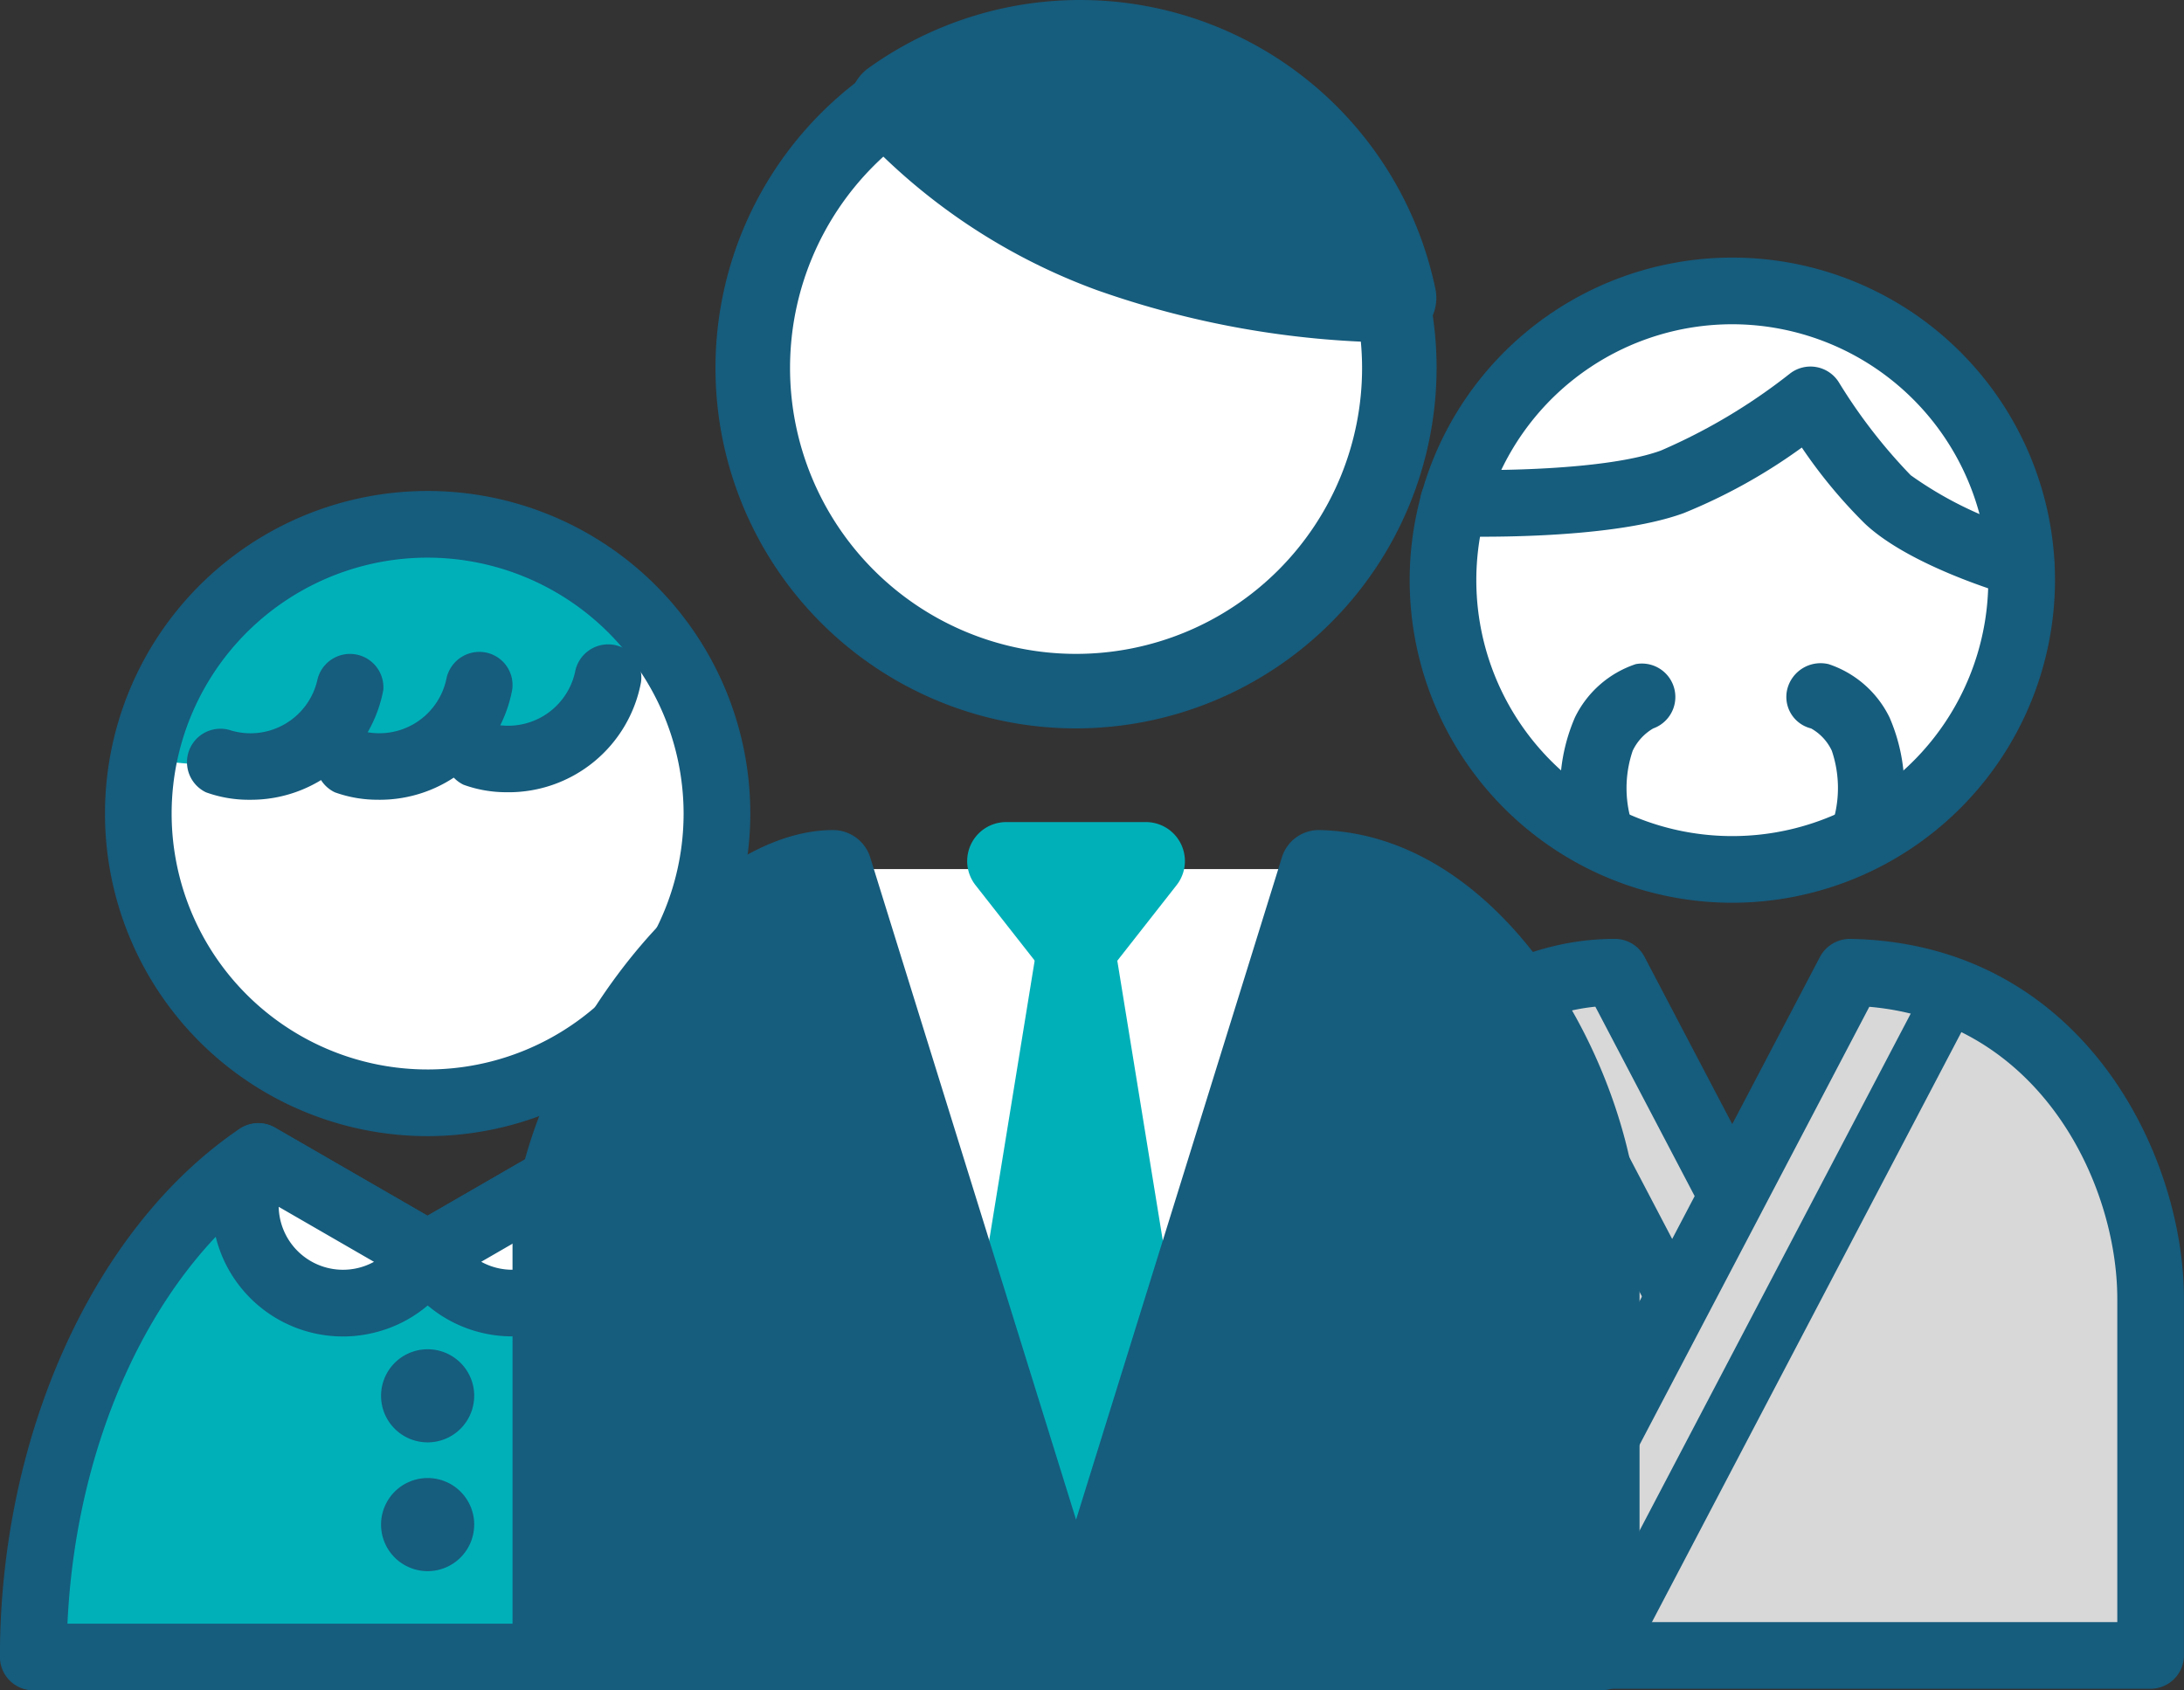
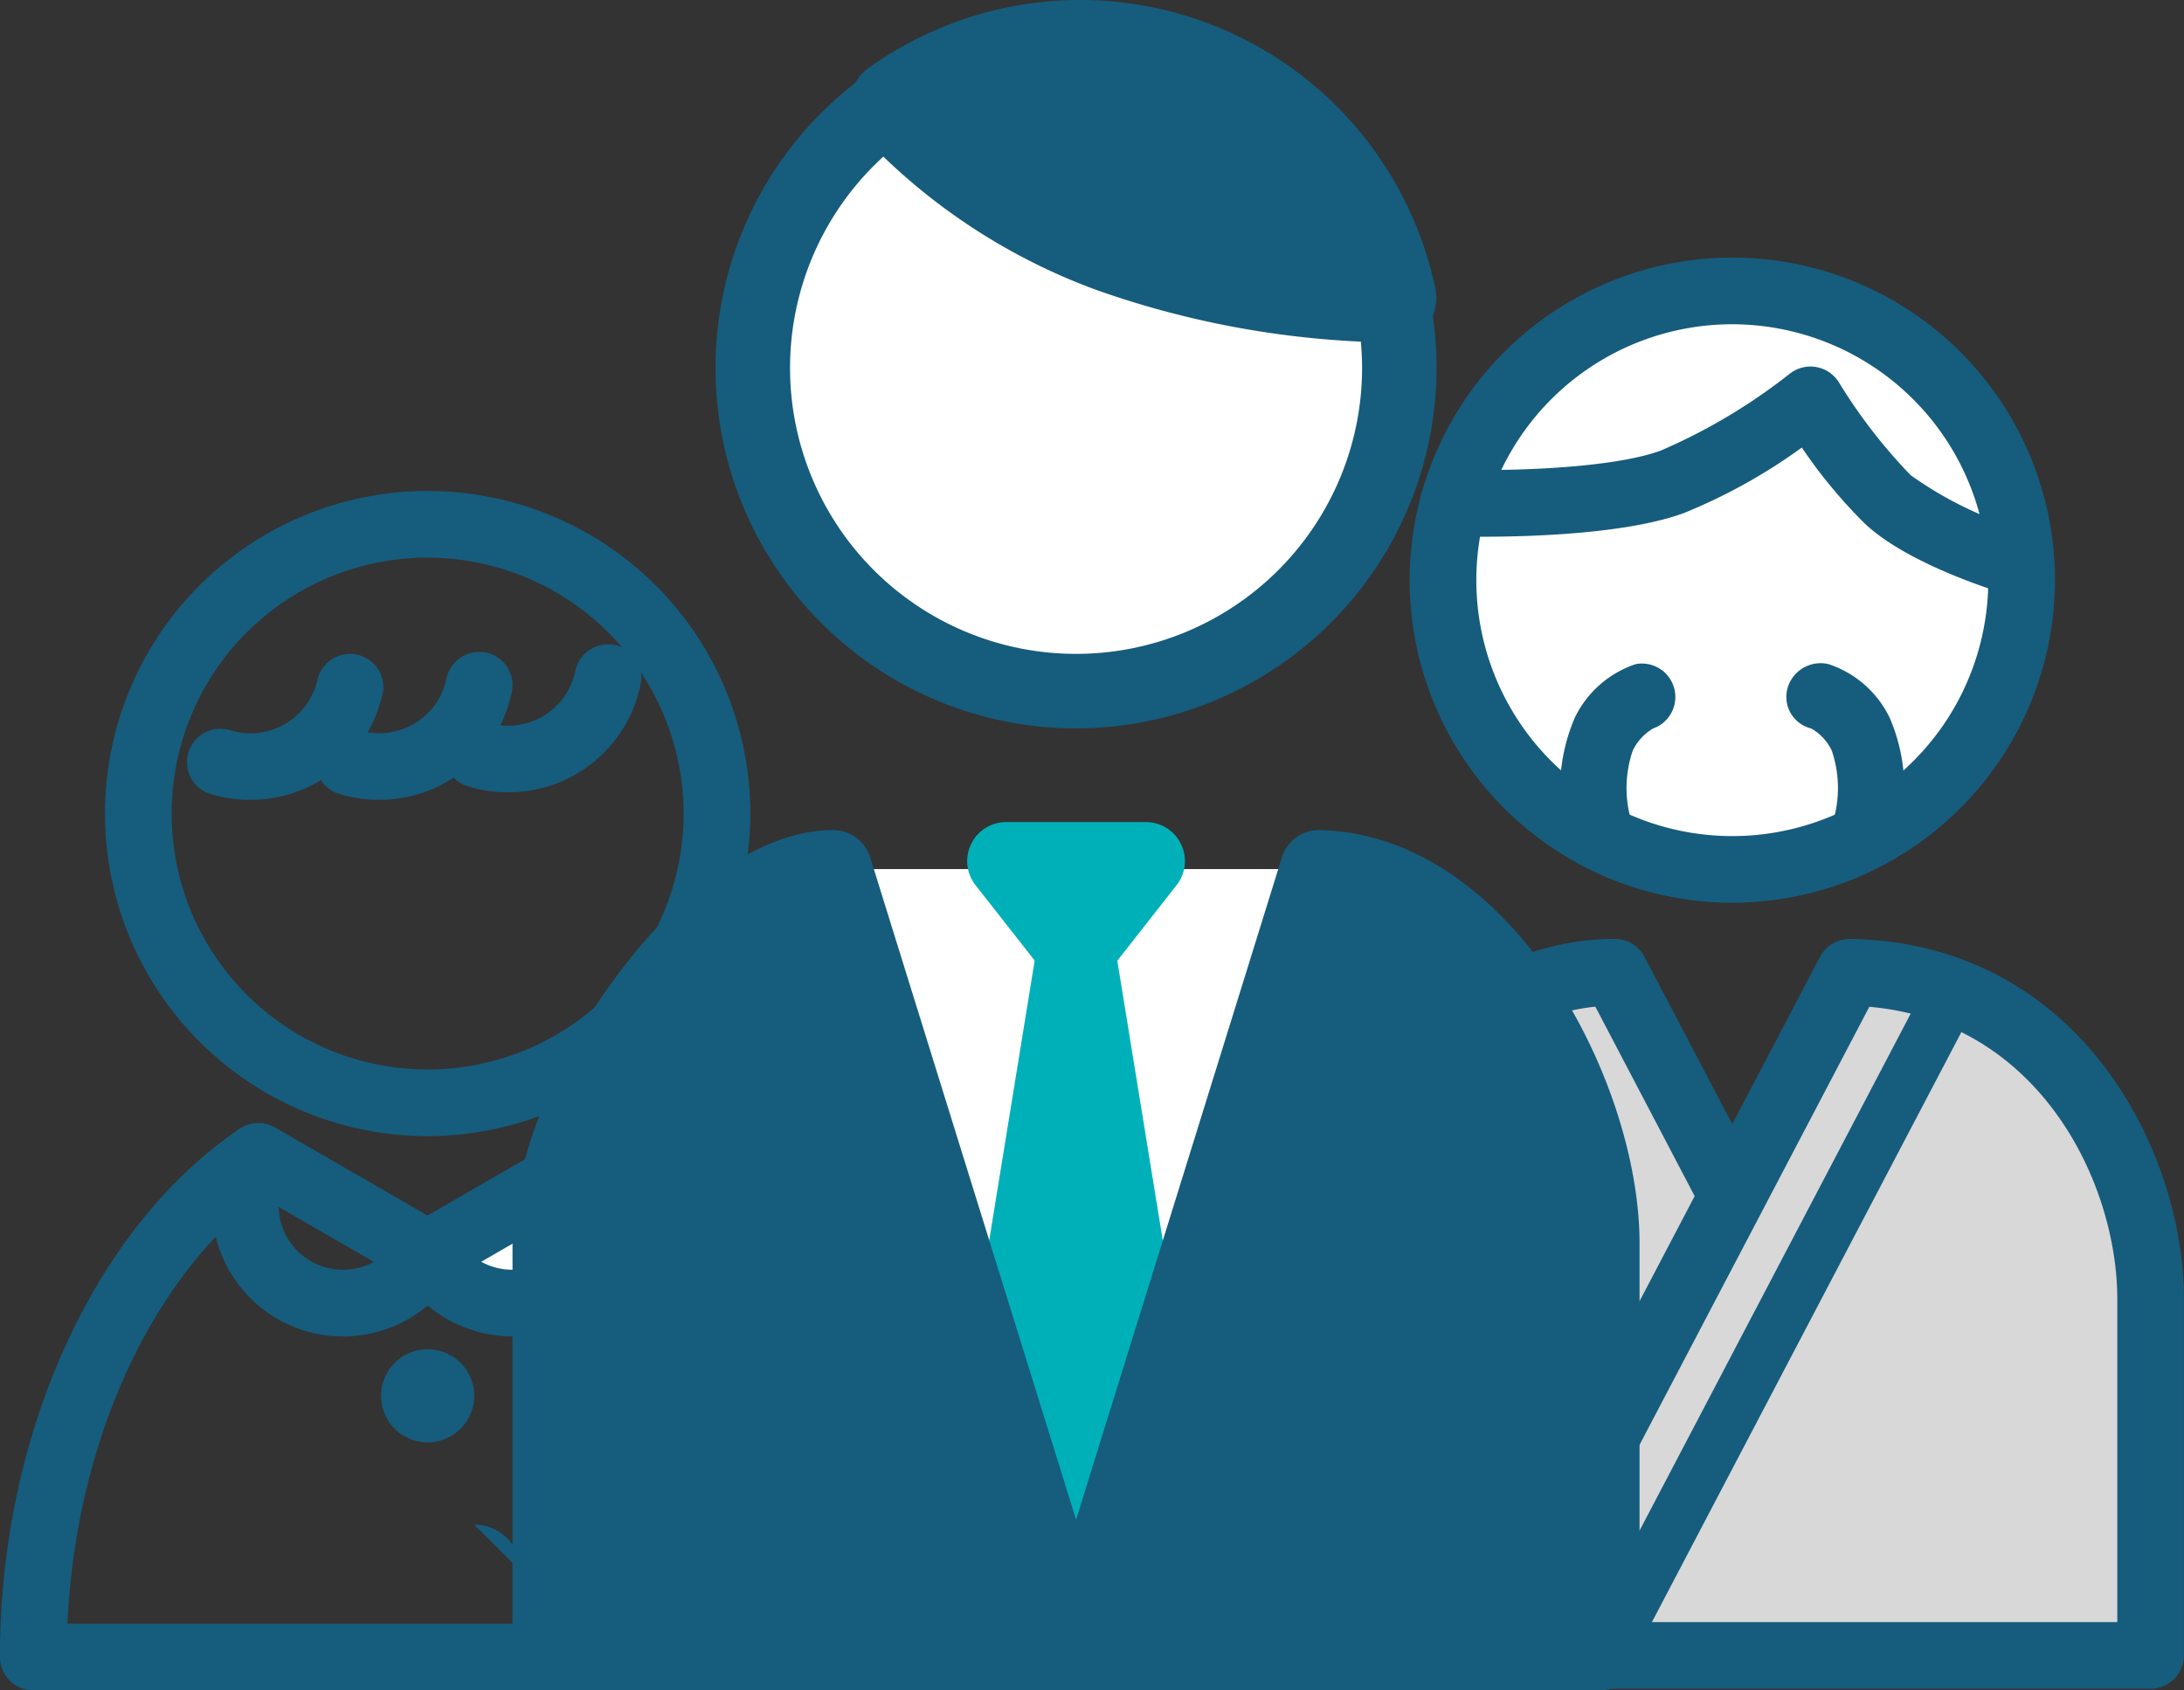
<svg xmlns="http://www.w3.org/2000/svg" width="78.382" height="60.68" viewBox="0 0 78.382 60.68">
  <rect x="0" y="0" width="78.382" height="60.68" fill="#333333" stroke="none" />
  <g id="グループ_10845" data-name="グループ 10845" transform="translate(-53.449 -5227.727)">
    <g id="グループ_10844" data-name="グループ 10844" transform="translate(53.449 5227.727)">
      <path id="パス_5352" data-name="パス 5352" d="M83.985,472.486l-4.211-8.03c-6.19,0-10.8,7-10.8,11.722v12.8H99v-12.8c0-4.724-3.374-11.59-10.8-11.722L75.338,488.975" transform="translate(-21.813 -429.549)" fill="#d8d8d8" />
      <path id="パス_5353" data-name="パス 5353" d="M75.285,490.118H68.918a1.2,1.2,0,0,1-1.2-1.2v-12.8c0-5.2,5.039-12.919,12-12.919a1.2,1.2,0,0,1,1.061.641l3.151,6.008,3.151-6.008a1.221,1.221,0,0,1,1.081-.641c8.263.147,11.979,7.644,11.979,12.919v12.8a1.2,1.2,0,0,1-1.2,1.2H75.285m1.98-2.393H97.749v-11.6c0-4.139-2.769-9.956-8.9-10.488L85,472.978l-.011.022Zm-7.15,0h4.448l8.018-15.292-3.564-6.8c-5.127.514-8.9,6.53-8.9,10.49Z" transform="translate(-21.761 -429.495)" fill="#165c7d" />
      <path id="パス_5354" data-name="パス 5354" d="M94.574,449.285A10.383,10.383,0,1,1,84.191,438.9a10.383,10.383,0,0,1,10.383,10.383" transform="translate(-22.02 -428.458)" fill="#fff" />
      <path id="パス_5355" data-name="パス 5355" d="M84.138,460.812a11.58,11.58,0,1,1,11.58-11.58,11.593,11.593,0,0,1-11.58,11.58m0-20.767a9.187,9.187,0,1,0,9.186,9.187,9.2,9.2,0,0,0-9.186-9.187" transform="translate(-21.966 -428.405)" fill="#165c7d" />
      <path id="パス_5356" data-name="パス 5356" d="M94.521,450.017a1.222,1.222,0,0,1-.333-.047c-.371-.108-3.681-1.092-5.274-2.592a17.982,17.982,0,0,1-2.265-2.733A19.965,19.965,0,0,1,82.407,447c-2.751,1.005-8.074.839-8.3.832a1.2,1.2,0,0,1-1.155-1.237,1.175,1.175,0,0,1,1.236-1.155c1.407.046,5.476.015,7.4-.686a20.742,20.742,0,0,0,4.627-2.758,1.2,1.2,0,0,1,1.769.317,19.237,19.237,0,0,0,2.573,3.326,13.461,13.461,0,0,0,4.3,2.035,1.2,1.2,0,0,1-.331,2.346" transform="translate(-21.983 -428.579)" fill="#165c7d" />
      <path id="パス_5357" data-name="パス 5357" d="M79.807,489.921a.957.957,0,0,1-.847-1.4L91.451,464.7a.958.958,0,0,1,1.7.889l-12.491,23.82a.958.958,0,0,1-.849.513" transform="translate(-22.235 -429.537)" fill="#165c7d" />
-       <path id="パス_5358" data-name="パス 5358" d="M82.239,477.3a.958.958,0,0,1-.849-.513l-5.8-11.069a.957.957,0,1,1,1.7-.888l5.8,11.069a.957.957,0,0,1-.847,1.4" transform="translate(-22.092 -429.542)" fill="#165c7d" />
      <path id="パス_5359" data-name="パス 5359" d="M79.537,459.79a1.2,1.2,0,0,1-1.167-.939,6.475,6.475,0,0,1,.363-4.045,3.738,3.738,0,0,1,2.185-1.912,1.2,1.2,0,0,1,.622,2.31,1.848,1.848,0,0,0-.735.8,4.173,4.173,0,0,0-.1,2.338,1.2,1.2,0,0,1-.917,1.422,1.159,1.159,0,0,1-.255.028" transform="translate(-22.209 -429.054)" fill="#165c7d" />
      <path id="パス_5360" data-name="パス 5360" d="M89.582,459.791a1.256,1.256,0,0,1-.258-.028,1.2,1.2,0,0,1-.912-1.425,4.172,4.172,0,0,0-.1-2.335,1.779,1.779,0,0,0-.744-.8,1.165,1.165,0,0,1-.848-1.433,1.233,1.233,0,0,1,1.479-.874,3.742,3.742,0,0,1,2.185,1.913,6.473,6.473,0,0,1,.363,4.044,1.2,1.2,0,0,1-1.168.941" transform="translate(-22.57 -429.054)" fill="#165c7d" />
-       <path id="パス_5361" data-name="パス 5361" d="M36,457.754a10.384,10.384,0,1,1-10.383-10.382A10.383,10.383,0,0,1,36,457.754" transform="translate(-10.263 -428.55)" fill="#fff" />
-       <path id="パス_5362" data-name="パス 5362" d="M33.683,451.213a7.471,7.471,0,0,1-2.377,3.615,3.494,3.494,0,0,1-.908.751c-1.52.881-4.138-.337-4.138-.337a3.507,3.507,0,0,1-.483.337c-1.521.881-4.631,0-4.631,0-1.513.881-5.721.2-5.721.2,1.2-4.415,5.47-8.405,10.257-8.405,2.488,0,6.213,2.382,8,3.842" transform="translate(-10.272 -428.55)" fill="#00b0b9" />
      <path id="パス_5363" data-name="パス 5363" d="M19.312,457.463a4.5,4.5,0,0,1-1.582-.268,1.2,1.2,0,0,1,.861-2.232,2.461,2.461,0,0,0,3.138-1.8,1.2,1.2,0,0,1,2.367.356,4.833,4.833,0,0,1-4.784,3.944" transform="translate(-10.339 -428.753)" fill="#165c7d" />
      <path id="パス_5364" data-name="パス 5364" d="M24.14,457.463a4.5,4.5,0,0,1-1.581-.268,1.2,1.2,0,0,1,.861-2.232,2.46,2.46,0,0,0,3.141-1.816,1.208,1.208,0,0,1,1.375-.977,1.189,1.189,0,0,1,.99,1.351,4.834,4.834,0,0,1-4.785,3.943" transform="translate(-10.545 -428.754)" fill="#165c7d" />
      <path id="パス_5365" data-name="パス 5365" d="M28.969,457.463a4.5,4.5,0,0,1-1.581-.268,1.2,1.2,0,0,1,.861-2.232,2.46,2.46,0,0,0,3.141-1.816,1.208,1.208,0,0,1,1.375-.977,1.189,1.189,0,0,1,.99,1.351,4.834,4.834,0,0,1-4.785,3.943" transform="translate(-10.751 -429.024)" fill="#165c7d" />
-       <path id="パス_5366" data-name="パス 5366" d="M31.528,471.06c4.769,3.2,8.065,10.051,8.065,17.983h-28.3c0-7.831,3.3-14.732,8.077-17.966v0l6.072,3.506,6.072-3.506Z" transform="translate(-10.096 -429.561)" fill="#00b0b9" />
      <path id="パス_5367" data-name="パス 5367" d="M39.54,490.188H11.24a1.2,1.2,0,0,1-1.2-1.2c0-7.978,3.376-15.419,8.6-18.958a1.2,1.2,0,0,1,1.269-.045l5.475,3.162,5.421-3.13a1.2,1.2,0,0,1,1.332-.006c5.3,3.559,8.594,10.831,8.594,18.977a1.2,1.2,0,0,1-1.2,1.2m-27.077-2.393H38.316c-.291-6.456-2.917-12.308-6.9-15.358l-5.425,3.132a1.2,1.2,0,0,1-1.2,0l-5.4-3.119c-4,3.071-6.633,8.919-6.927,15.345m19-16.768h0Z" transform="translate(-10.043 -429.508)" fill="#165c7d" />
      <path id="パス_5368" data-name="パス 5368" d="M27.67,479.977A1.671,1.671,0,1,1,26,478.306a1.67,1.67,0,0,1,1.671,1.67" transform="translate(-10.652 -429.87)" fill="#165c7d" />
-       <path id="パス_5369" data-name="パス 5369" d="M27.67,484.806A1.671,1.671,0,1,1,26,483.135a1.67,1.67,0,0,1,1.671,1.67" transform="translate(-10.652 -430.076)" fill="#165c7d" />
+       <path id="パス_5369" data-name="パス 5369" d="M27.67,484.806a1.67,1.67,0,0,1,1.671,1.67" transform="translate(-10.652 -430.076)" fill="#165c7d" />
      <path id="パス_5370" data-name="パス 5370" d="M32.146,471.08a3.506,3.506,0,1,1-6.072,3.506Z" transform="translate(-10.727 -429.832)" fill="#fff" />
      <path id="パス_5371" data-name="パス 5371" d="M29.066,477.481a4.7,4.7,0,0,1-4.081-2.35,1.2,1.2,0,0,1,.437-1.634l6.072-3.506a1.2,1.2,0,0,1,1.634.437,4.7,4.7,0,0,1-4.063,7.053m-1.12-2.678a2.306,2.306,0,0,0,3.419-1.975Z" transform="translate(-10.674 -429.508)" fill="#165c7d" />
-       <path id="パス_5372" data-name="パス 5372" d="M19.71,471.08a3.506,3.506,0,1,0,6.072,3.506Z" transform="translate(-10.435 -429.561)" fill="#fff" />
      <path id="パス_5373" data-name="パス 5373" d="M22.685,477.484a4.7,4.7,0,0,1-4.064-7.055,1.2,1.2,0,0,1,1.634-.438l6.072,3.506a1.2,1.2,0,0,1,.438,1.634,4.672,4.672,0,0,1-2.856,2.192,4.747,4.747,0,0,1-1.225.162m-2.3-4.655a2.309,2.309,0,0,0,3.42,1.975Z" transform="translate(-10.382 -429.508)" fill="#165c7d" />
      <path id="パス_5374" data-name="パス 5374" d="M25.558,469.281A11.58,11.58,0,1,1,37.138,457.7a11.594,11.594,0,0,1-11.581,11.581m0-20.767a9.187,9.187,0,1,0,9.187,9.186,9.2,9.2,0,0,0-9.187-9.186" transform="translate(-10.21 -428.496)" fill="#165c7d" />
      <path id="パス_5375" data-name="パス 5375" d="M47.181,463.819c-4.313,0-10.1,8.015-10.1,13.424V491.9H74.727V477.243c0-5.41-4.229-13.272-10.1-13.424" transform="translate(-17.288 -432.62)" fill="#fff" />
      <path id="パス_5377" data-name="パス 5377" d="M54.934,468.238h0a1.405,1.405,0,0,1-1.1-.536l-2.505-3.193a1.4,1.4,0,0,1,1.1-2.268H57.44a1.4,1.4,0,0,1,1.1,2.268L56.037,467.7a1.405,1.405,0,0,1-1.1.536" transform="translate(-16.316 -432.73)" fill="#00b0b9" />
      <path id="パス_5378" data-name="パス 5378" d="M54.919,466.537l-3.686,22.685h7.373Z" transform="translate(-16.302 -432.43)" fill="#00b0b9" />
      <path id="パス_5379" data-name="パス 5379" d="M58.7,490.715H51.323a1.4,1.4,0,0,1-1.384-1.627L53.625,466.4a1.4,1.4,0,0,1,2.768,0l3.687,22.685a1.4,1.4,0,0,1-1.384,1.627m-5.725-2.8h4.077L55.01,475.368Z" transform="translate(-16.393 -432.522)" fill="#00b0b9" />
      <path id="パス_5380" data-name="パス 5380" d="M67.038,447.758a11.6,11.6,0,1,1-11.6-11.6,11.6,11.6,0,0,1,11.6,11.6" transform="translate(-16.818 -434.549)" fill="#fff" />
      <path id="パス_5381" data-name="パス 5381" d="M55.523,460.784a12.94,12.94,0,1,1,12.939-12.94,12.953,12.953,0,0,1-12.939,12.94m0-23.205a10.265,10.265,0,1,0,10.265,10.265,10.277,10.277,0,0,0-10.265-10.265" transform="translate(-16.904 -434.636)" fill="#165c7d" />
      <path id="パス_5382" data-name="パス 5382" d="M64.631,463.819,55.906,491.9l-8.725-28.079c-4.313,0-10.1,8.015-10.1,13.424V491.9H74.727V477.243c0-5.41-4.229-13.272-10.1-13.424" transform="translate(-17.288 -432.62)" fill="#165c7d" />
      <path id="パス_5383" data-name="パス 5383" d="M74.817,493.392H37.175a1.4,1.4,0,0,1-1.4-1.4V477.336c0-5.855,6.167-14.827,11.5-14.827a1.4,1.4,0,0,1,1.339.986L56,487.265l7.385-23.77a1.387,1.387,0,0,1,1.377-.986c6.889.178,11.461,9.042,11.461,14.827V491.99a1.4,1.4,0,0,1-1.4,1.4m-16.918-2.8H73.415V477.336c0-4.315-3.241-10.89-7.7-11.895Zm-19.322,0H54.093l-7.8-25.1c-3.357,1.138-7.716,7.559-7.716,11.846Z" transform="translate(-17.381 -432.711)" fill="#165c7d" />
      <path id="パス_5384" data-name="パス 5384" d="M66.43,445.238a31.38,31.38,0,0,1-10.02-1.78,20.318,20.318,0,0,1-7.819-5.162,11.51,11.51,0,0,1,6.71-2.143,11.379,11.379,0,0,1,11.128,9.084" transform="translate(-16.487 -434.549)" fill="#165c7d" />
      <path id="パス_5385" data-name="パス 5385" d="M66.457,446.949a32.912,32.912,0,0,1-10.5-1.88,21.854,21.854,0,0,1-8.484-5.627,1.6,1.6,0,0,1,.289-2.346A13.024,13.024,0,0,1,68.1,445a1.6,1.6,0,0,1-1.546,1.95h-.1M51.352,438.72a19.542,19.542,0,0,0,5.719,3.338,28.915,28.915,0,0,0,7.209,1.565,9.73,9.73,0,0,0-8.873-5.76,9.927,9.927,0,0,0-4.054.857" transform="translate(-16.59 -434.654)" fill="#165c7d" />
    </g>
  </g>
</svg>